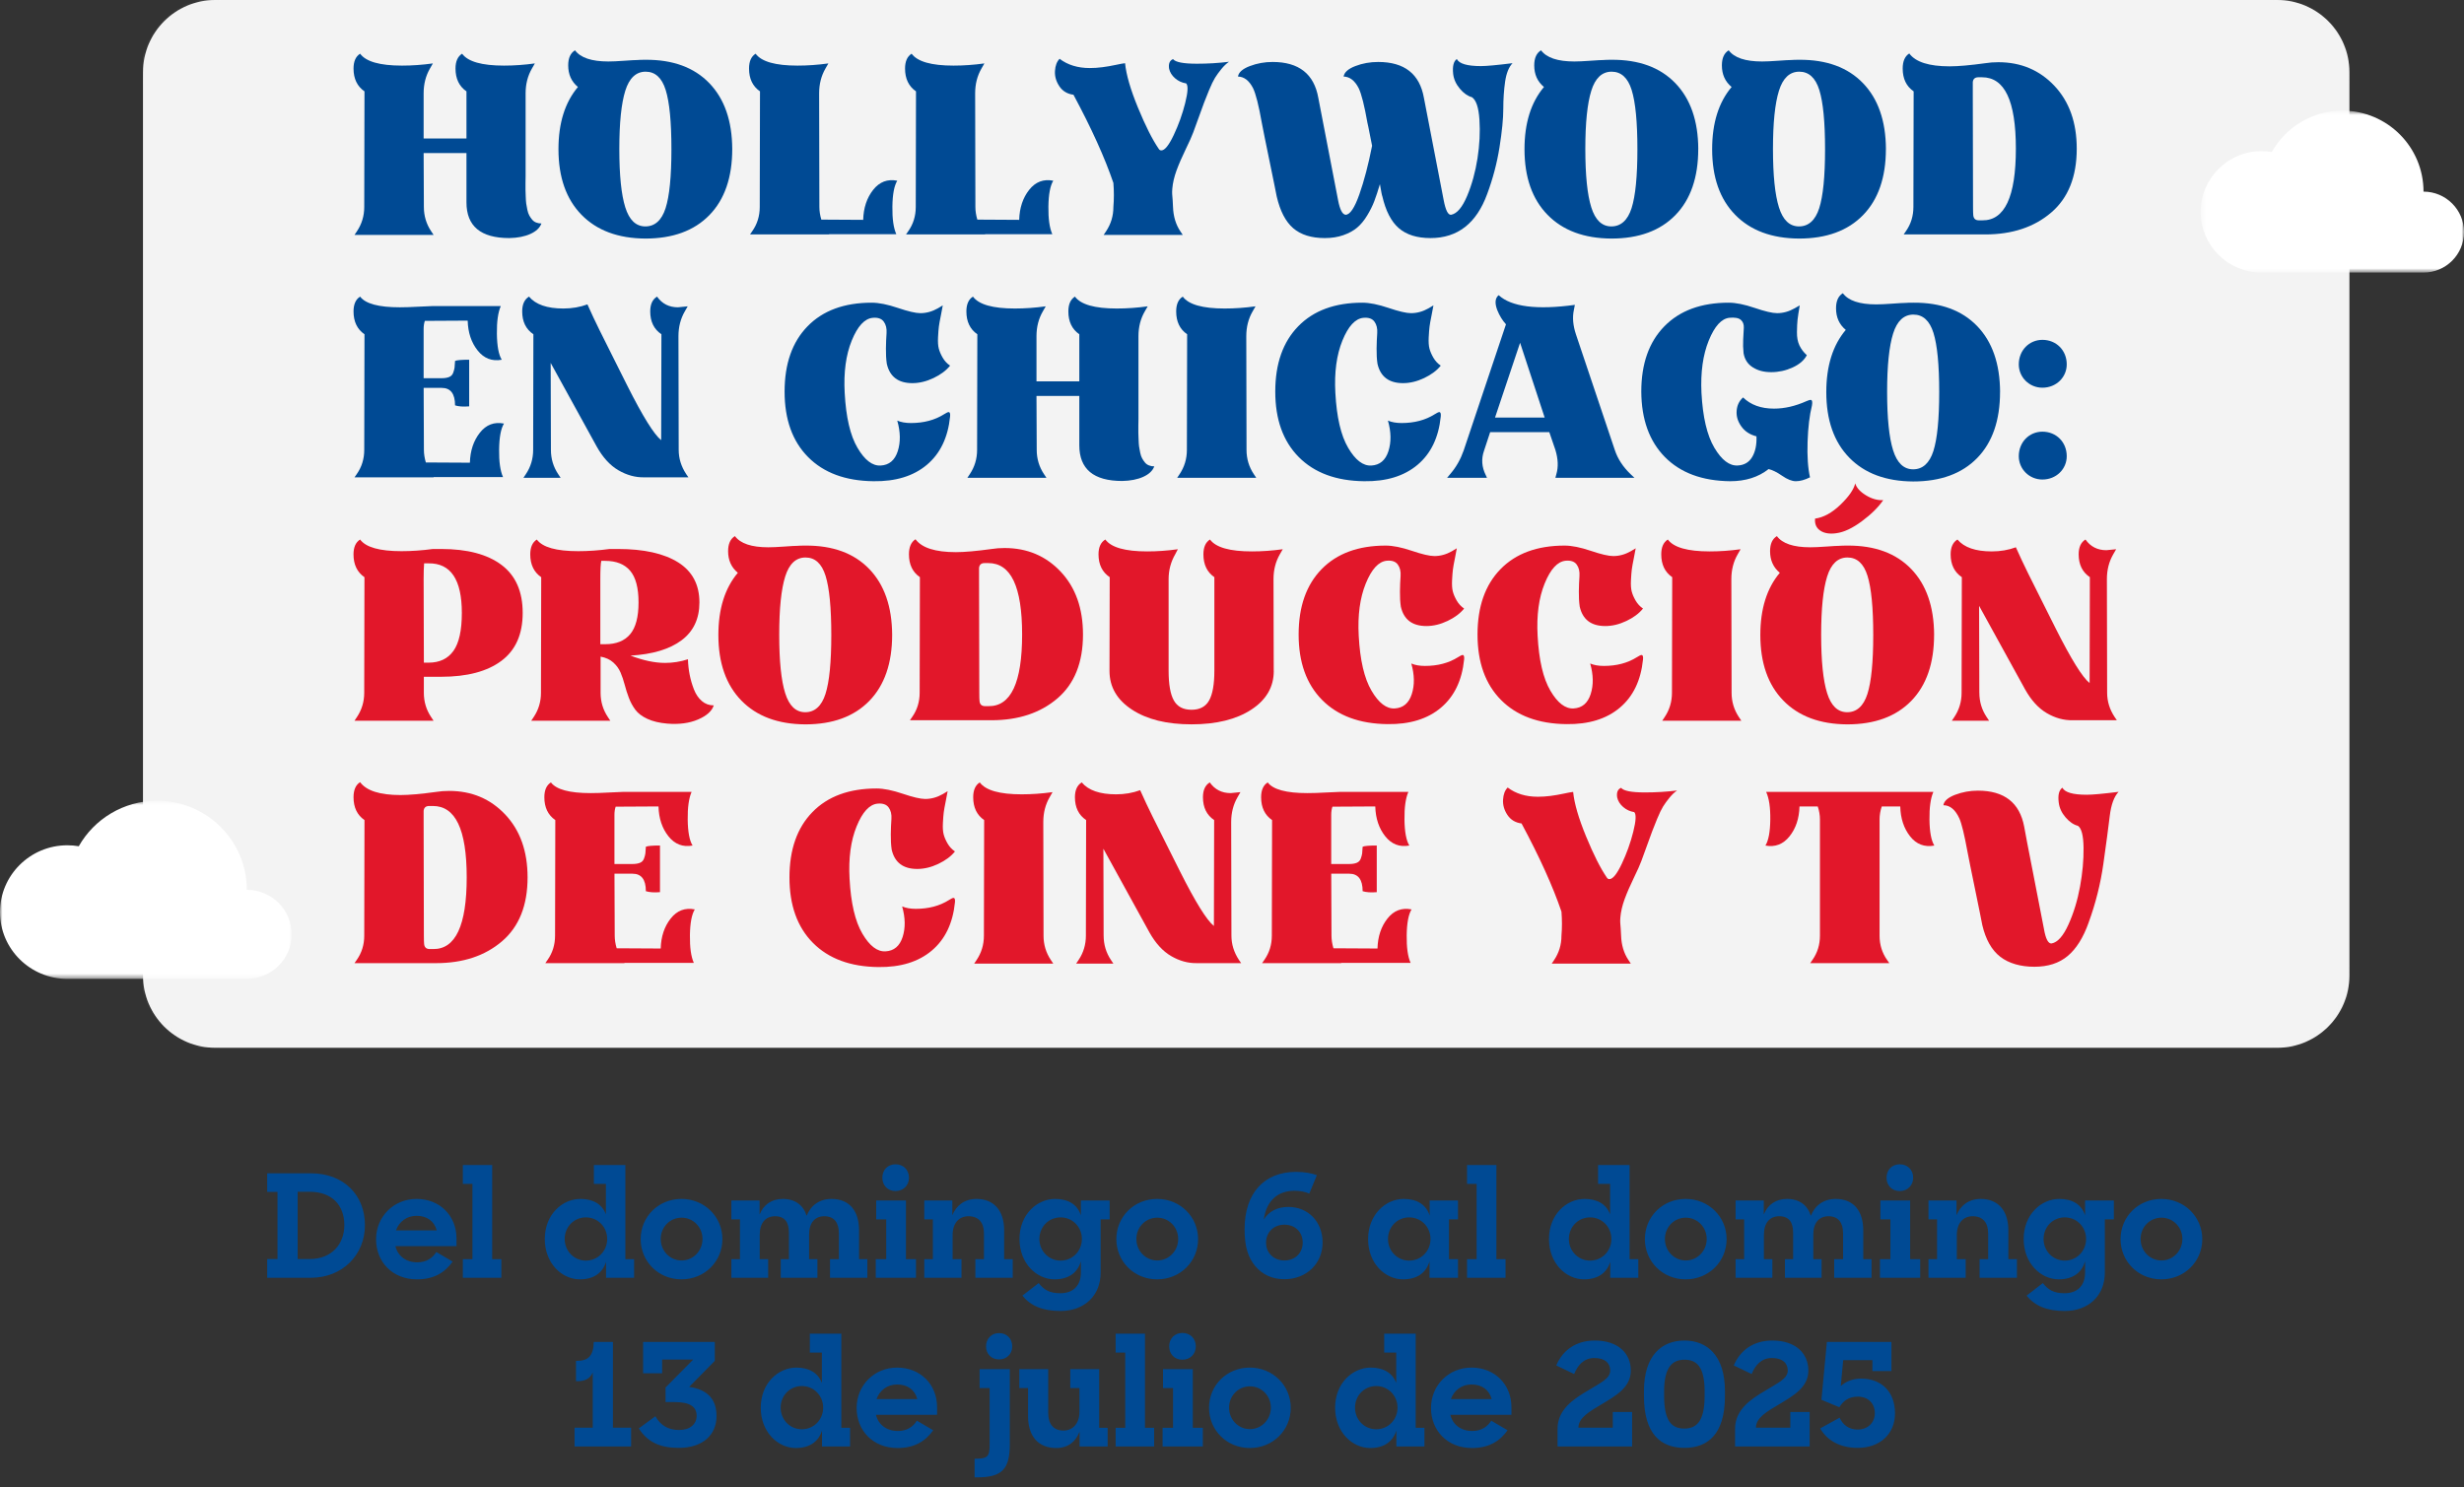
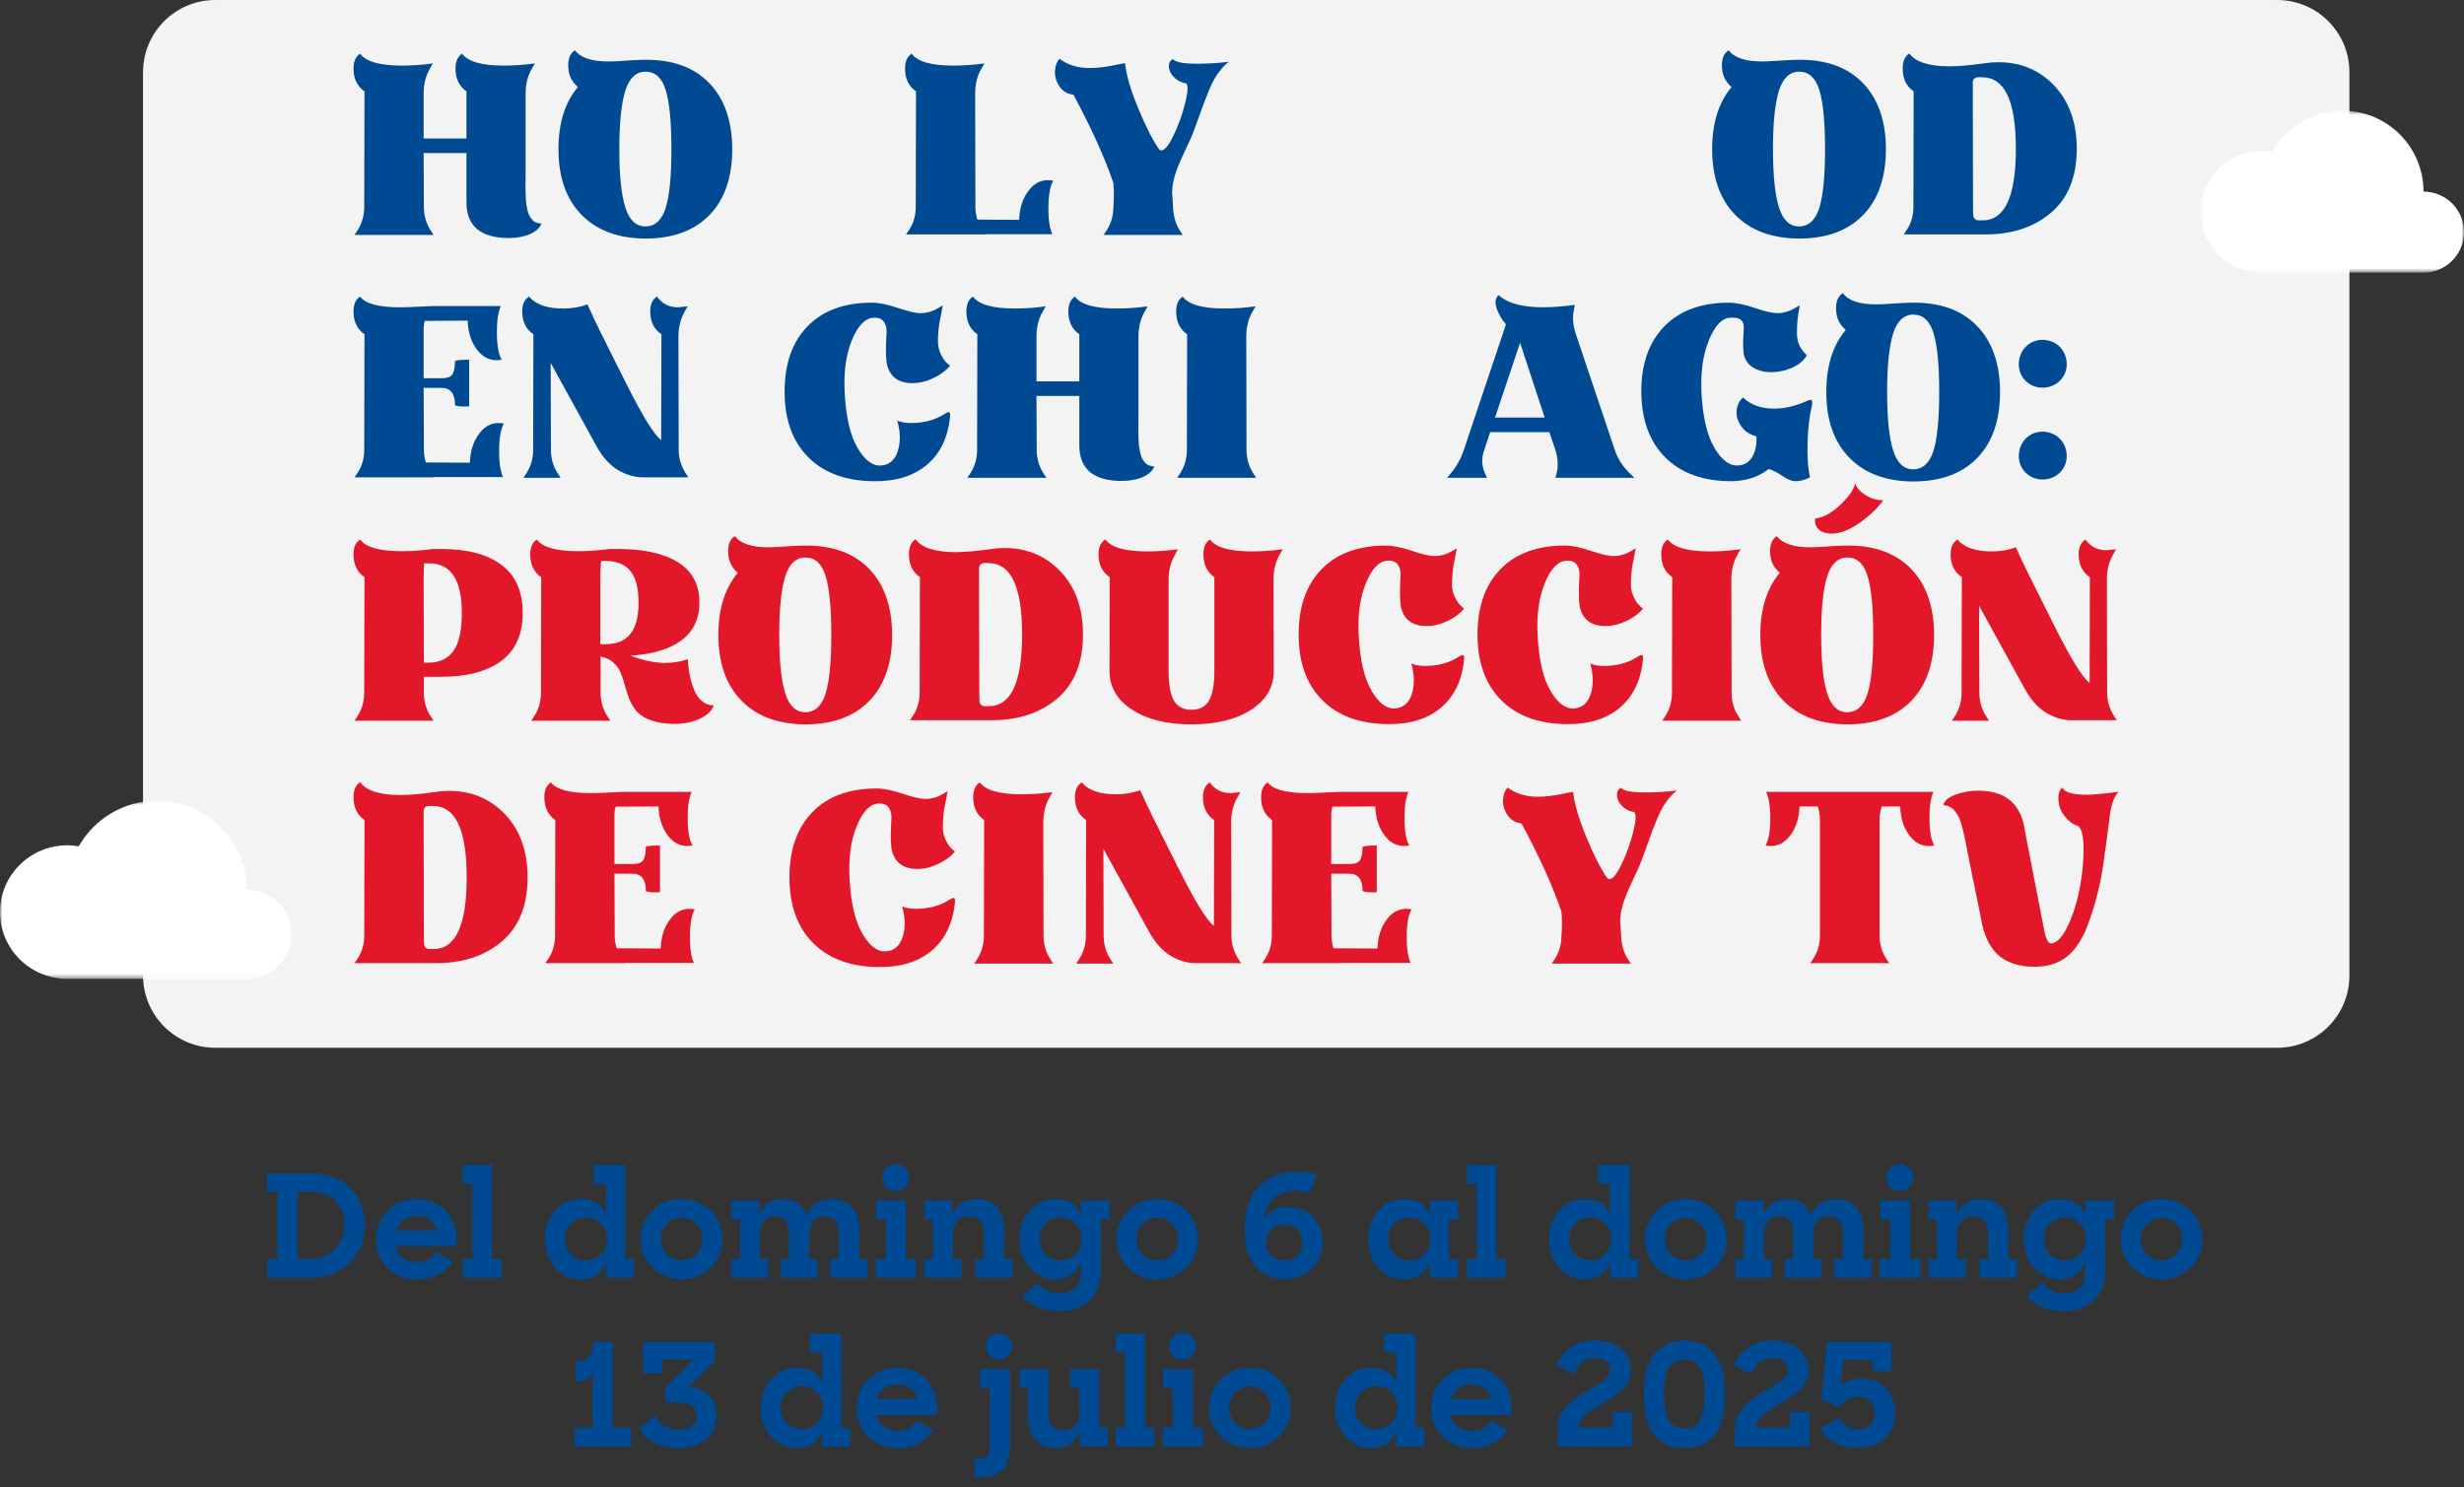
<svg xmlns="http://www.w3.org/2000/svg" width="482" height="291" viewBox="0 0 482 291" fill="none">
  <rect x="0" y="0" width="482" height="291" fill="#333333" stroke="none" />
  <g clip-path="url(#clip0_48_1864)">
    <path d="M445.446 0H42.12C34.313 0 27.985 6.317 27.985 14.11V190.89C27.985 198.683 34.313 205 42.12 205H445.446C453.252 205 459.581 198.683 459.581 190.89V14.11C459.581 6.317 453.252 0 445.446 0Z" fill="#F3F3F3" />
    <mask id="mask0_48_1864" style="mask-type:luminance" maskUnits="userSpaceOnUse" x="27" y="0" width="433" height="205">
      <path d="M445.446 0H42.12C34.313 0 27.985 6.317 27.985 14.11V190.89C27.985 198.683 34.313 205 42.12 205H445.446C453.252 205 459.581 198.683 459.581 190.89V14.11C459.581 6.317 453.252 0 445.446 0Z" fill="white" />
    </mask>
    <g mask="url(#mask0_48_1864)">
      <path d="M443.51 0H43.855C35.09 0 27.985 7.093 27.985 15.841V189.158C27.985 197.908 35.09 205 43.855 205H443.51C452.274 205 459.38 197.908 459.38 189.158V15.841C459.38 7.093 452.274 0 443.51 0Z" fill="#F3F3F3" />
      <mask id="mask1_48_1864" style="mask-type:luminance" maskUnits="userSpaceOnUse" x="27" y="0" width="433" height="205">
        <path d="M443.51 0H43.855C35.09 0 27.985 7.093 27.985 15.841V189.158C27.985 197.908 35.09 205 43.855 205H443.51C452.274 205 459.38 197.908 459.38 189.158V15.841C459.38 7.093 452.274 0 443.51 0Z" fill="white" />
      </mask>
      <g mask="url(#mask1_48_1864)">
-         <path d="M459.581 0H27.985V205H459.581V0Z" fill="#F3F3F3" />
-       </g>
+         </g>
    </g>
    <mask id="mask2_48_1864" style="mask-type:luminance" maskUnits="userSpaceOnUse" x="0" y="156" width="58" height="36">
      <path d="M57.053 156.667H0V191.519H57.053V156.667Z" fill="white" />
    </mask>
    <g mask="url(#mask2_48_1864)">
      <path d="M57.053 182.806C57.053 187.622 53.123 191.519 48.277 191.519H13.172C5.904 191.519 0 185.668 0 178.455C0 171.242 5.904 165.38 13.172 165.38C13.929 165.38 14.68 165.444 15.41 165.57C18.42 160.258 24.149 156.667 30.725 156.667C40.422 156.667 48.277 164.467 48.277 174.093C53.123 174.093 57.053 177.99 57.053 182.806Z" fill="white" />
    </g>
    <path d="M105.913 43.728C105.595 44.583 104.871 45.264 103.749 45.772C102.622 46.278 101.247 46.548 99.628 46.579C94.042 46.579 91.249 44.251 91.249 39.593V29.946H82.869L82.917 40.496C82.917 42.239 83.393 43.823 84.345 45.249L84.821 45.962H69.348L69.824 45.249C70.776 43.823 71.252 42.239 71.252 40.496L71.3 17.875C69.871 16.892 69.157 15.403 69.157 13.407C69.157 12.013 69.586 11.047 70.443 10.508C71.585 12.061 74.315 12.837 78.632 12.837C80.6 12.837 82.615 12.694 84.678 12.409L84.107 13.407C83.282 14.833 82.869 16.449 82.869 18.255V27.094H91.249V17.875C89.82 16.892 89.106 15.403 89.106 13.407C89.106 12.013 89.535 11.047 90.392 10.508C91.534 12.061 94.264 12.837 98.581 12.837C100.549 12.837 102.564 12.694 104.627 12.409L104.056 13.407C103.231 14.833 102.818 16.449 102.818 18.255V34.508C102.818 34.762 102.813 35.184 102.797 35.765C102.781 36.351 102.781 36.81 102.797 37.143C102.813 37.476 102.829 37.93 102.844 38.495C102.86 39.065 102.892 39.519 102.94 39.852C102.987 40.185 103.056 40.581 103.157 41.04C103.252 41.499 103.379 41.869 103.537 42.154C103.696 42.44 103.876 42.709 104.088 42.962C104.294 43.216 104.553 43.406 104.871 43.532C105.188 43.659 105.537 43.723 105.918 43.723L105.913 43.728Z" fill="#004A94" />
    <path d="M143.239 29.138C143.239 34.714 141.748 39.033 138.764 42.091C135.78 45.148 131.607 46.674 126.242 46.674C120.91 46.643 116.741 45.09 113.747 42.017C110.748 38.944 109.245 34.666 109.245 29.185C109.245 24.084 110.515 20.029 113.054 17.019C111.785 15.973 111.15 14.564 111.15 12.789C111.15 11.364 111.594 10.382 112.483 9.843C113.562 11.3 115.736 12.029 119.006 12.029C119.767 12.029 120.804 11.982 122.127 11.886C123.444 11.791 124.29 11.744 124.671 11.744C125.02 11.712 125.56 11.696 126.29 11.696C131.622 11.665 135.77 13.185 138.743 16.259C141.711 19.332 143.208 23.625 143.239 29.138ZM121.148 29.138C121.148 34.27 121.534 38.083 122.317 40.57C123.095 43.057 124.407 44.298 126.248 44.298C128.089 44.298 129.438 43.11 130.199 40.734C130.961 38.358 131.342 34.508 131.342 29.185C131.342 23.863 130.966 20.008 130.221 17.61C129.475 15.218 128.163 14.025 126.295 14.025C124.428 14.025 123.095 15.271 122.317 17.753C121.54 20.24 121.148 24.037 121.148 29.133V29.138Z" fill="#004A94" />
-     <path d="M175.329 45.819H162.188V45.867H146.715L147.143 45.249C148.127 43.855 148.619 42.27 148.619 40.496L148.667 17.875C147.239 16.892 146.524 15.403 146.524 13.407C146.524 12.013 146.953 11.047 147.81 10.508C148.953 12.061 151.682 12.837 155.999 12.837C157.967 12.837 159.982 12.694 162.045 12.409L161.474 13.407C160.649 14.833 160.236 16.449 160.236 18.255L160.284 40.496C160.284 41.288 160.411 42.112 160.665 42.968L168.854 43.015C168.917 40.67 169.568 38.711 170.806 37.143C172.044 35.575 173.615 34.983 175.519 35.358C174.916 36.34 174.599 38.03 174.567 40.417C174.535 42.809 174.789 44.61 175.329 45.814V45.819Z" fill="#004A94" />
    <path d="M205.847 45.819H192.707V45.867H177.233L177.662 45.249C178.646 43.855 179.138 42.27 179.138 40.496L179.185 17.875C177.757 16.892 177.043 15.403 177.043 13.407C177.043 12.013 177.471 11.047 178.328 10.508C179.471 12.061 182.201 12.837 186.517 12.837C188.485 12.837 190.501 12.694 192.564 12.409L191.993 13.407C191.167 14.833 190.755 16.449 190.755 18.255L190.802 40.496C190.802 41.288 190.929 42.112 191.183 42.968L199.372 43.015C199.436 40.67 200.087 38.711 201.324 37.143C202.562 35.575 204.133 34.983 206.038 35.358C205.435 36.34 205.117 38.03 205.086 40.417C205.054 42.809 205.308 44.61 205.847 45.814V45.819Z" fill="#004A94" />
    <path d="M229.462 40.496C229.526 42.334 230.002 43.918 230.891 45.249L231.367 45.962H215.893L216.369 45.249C217.322 43.823 217.798 42.239 217.798 40.496C217.925 38.975 217.925 37.407 217.798 35.791C216.116 30.849 213.513 25.098 209.99 18.54C208.783 18.381 207.863 17.827 207.228 16.877C206.593 15.926 206.308 14.928 206.371 13.883C206.435 12.837 206.736 12.045 207.276 11.506C208.863 12.71 210.831 13.312 213.18 13.312C213.973 13.312 214.798 13.259 215.655 13.149C216.512 13.038 217.375 12.884 218.247 12.7C219.12 12.509 219.729 12.399 220.083 12.367C220.305 14.616 221.146 17.515 222.606 21.064C224.067 24.613 225.415 27.29 226.653 29.096C226.78 29.317 226.955 29.428 227.177 29.428C227.844 29.428 228.653 28.425 229.605 26.413C230.557 24.401 231.303 22.321 231.843 20.166C232.383 18.012 232.446 16.729 232.033 16.317C231.208 16.19 230.489 15.857 229.87 15.319C229.251 14.78 228.859 14.162 228.701 13.465C228.542 12.483 228.796 11.85 229.462 11.564C229.939 12.166 231.494 12.467 234.128 12.467C236.287 12.467 238.381 12.341 240.413 12.087C239.905 12.436 239.402 12.911 238.916 13.513C238.424 14.115 238.011 14.685 237.678 15.224C237.345 15.762 236.953 16.57 236.509 17.648C236.064 18.725 235.736 19.543 235.535 20.092C235.329 20.647 234.969 21.629 234.462 23.039C233.954 24.449 233.605 25.41 233.414 25.917C233.16 26.614 232.668 27.717 231.938 29.217C231.208 30.722 230.61 32.1 230.15 33.352C229.69 34.603 229.415 35.797 229.32 36.937C229.288 37.381 229.277 37.729 229.298 37.983C229.314 38.236 229.346 38.643 229.394 39.192C229.441 39.746 229.462 40.185 229.462 40.502V40.496Z" fill="#004A94" />
-     <path d="M290.928 37.93C288.833 43.696 285.135 46.579 279.835 46.579C277.2 46.579 275.137 45.935 273.645 44.652C272.153 43.369 271.074 41.288 270.408 38.405C270.344 38.31 270.185 37.518 269.932 36.029C269.551 37.328 269.186 38.437 268.836 39.356C268.487 40.275 268.017 41.22 267.429 42.181C266.842 43.147 266.191 43.934 265.477 44.536C264.763 45.138 263.864 45.629 262.785 46.009C261.705 46.389 260.499 46.579 259.166 46.579C256.532 46.579 254.469 45.935 252.977 44.652C251.485 43.369 250.406 41.288 249.739 38.405C249.739 38.342 249.586 37.581 249.284 36.124C248.983 34.667 248.665 33.114 248.332 31.467C247.999 29.819 247.671 28.235 247.359 26.714C247.041 25.193 246.867 24.306 246.835 24.053C246.232 20.631 245.661 18.366 245.121 17.257C244.359 15.768 243.375 15.007 242.169 14.976C242.296 14.152 243.063 13.471 244.481 12.932C245.893 12.393 247.375 12.124 248.935 12.124C254.077 12.124 257.061 14.469 257.886 19.158C260.457 32.401 261.742 39.055 261.742 39.118C262.092 40.987 262.584 41.954 263.218 42.017C264.075 42.017 264.969 40.697 265.906 38.046C266.842 35.401 267.673 32.227 268.403 28.52C268.276 27.886 268.138 27.21 268.001 26.503C267.858 25.79 267.747 25.23 267.667 24.813C267.588 24.401 267.53 24.148 267.498 24.053C266.895 20.631 266.324 18.366 265.784 17.257C265.022 15.768 264.038 15.007 262.832 14.976C262.959 14.152 263.721 13.471 265.118 12.932C266.514 12.393 268.006 12.124 269.593 12.124C274.735 12.124 277.718 14.469 278.544 19.158C281.115 32.401 282.4 39.055 282.4 39.118C282.781 41.146 283.273 42.112 283.876 42.017C285.019 41.795 286.056 40.565 286.997 38.331C287.934 36.098 288.605 33.653 289.023 30.991C289.436 28.33 289.563 25.806 289.404 23.414C289.246 21.022 288.754 19.559 287.928 19.015C287.103 18.793 286.315 18.239 285.569 17.352C284.823 16.465 284.384 15.498 284.262 14.453C284.104 12.964 284.342 11.997 284.976 11.554C285.453 12.473 287.024 12.932 289.69 12.932C290.769 12.932 292.832 12.742 295.879 12.362C295.149 13.122 294.668 14.326 294.425 15.973C294.187 17.621 294.07 19.395 294.07 21.296C294.07 23.197 293.821 25.7 293.33 28.805C292.838 31.91 292.033 34.952 290.928 37.93Z" fill="#004A94" />
-     <path d="M332.206 29.138C332.206 34.714 330.714 39.033 327.731 42.091C324.747 45.148 320.573 46.674 315.209 46.674C309.877 46.643 305.708 45.09 302.714 42.017C299.715 38.944 298.218 34.666 298.218 29.185C298.218 24.084 299.487 20.029 302.026 17.019C300.757 15.973 300.122 14.564 300.122 12.789C300.122 11.364 300.566 10.382 301.455 9.843C302.534 11.3 304.708 12.029 307.978 12.029C308.739 12.029 309.782 11.982 311.099 11.886C312.416 11.791 313.263 11.744 313.643 11.744C313.993 11.712 314.532 11.696 315.262 11.696C320.595 11.665 324.742 13.185 327.715 16.259C330.683 19.332 332.18 23.625 332.212 29.138H332.206ZM310.115 29.138C310.115 34.27 310.501 38.083 311.284 40.57C312.062 43.057 313.368 44.298 315.209 44.298C317.05 44.298 318.399 43.11 319.161 40.734C319.923 38.358 320.304 34.508 320.304 29.185C320.304 23.863 319.928 20.008 319.182 17.61C318.436 15.218 317.124 14.025 315.257 14.025C313.389 14.025 312.056 15.271 311.284 17.753C310.506 20.24 310.115 24.037 310.115 29.133V29.138Z" fill="#004A94" />
    <path d="M368.914 29.138C368.914 34.714 367.422 39.033 364.439 42.091C361.455 45.148 357.281 46.674 351.917 46.674C346.585 46.643 342.416 45.09 339.422 42.017C336.422 38.944 334.925 34.666 334.925 29.185C334.925 24.084 336.195 20.029 338.734 17.019C337.465 15.973 336.83 14.564 336.83 12.789C336.83 11.364 337.274 10.382 338.163 9.843C339.242 11.3 341.416 12.029 344.685 12.029C345.447 12.029 346.489 11.982 347.807 11.886C349.124 11.791 349.97 11.744 350.351 11.744C350.7 11.712 351.24 11.696 351.97 11.696C357.302 11.665 361.45 13.185 364.423 16.259C367.39 19.332 368.888 23.625 368.919 29.138H368.914ZM346.823 29.138C346.823 34.27 347.209 38.083 347.992 40.57C348.769 43.057 350.076 44.298 351.917 44.298C353.758 44.298 355.107 43.11 355.869 40.734C356.63 38.358 357.011 34.508 357.011 29.185C357.011 23.863 356.636 20.008 355.89 17.61C355.144 15.218 353.832 14.025 351.965 14.025C350.097 14.025 348.764 15.271 347.992 17.753C347.214 20.24 346.823 24.037 346.823 29.133V29.138Z" fill="#004A94" />
    <path d="M388.339 45.867H372.39L372.818 45.249C373.802 43.855 374.294 42.27 374.294 40.496L374.342 17.875C372.913 16.892 372.199 15.403 372.199 13.407C372.199 11.982 372.628 10.999 373.485 10.461C374.723 12.14 377.357 12.979 381.388 12.979C383.07 12.979 385.403 12.774 388.387 12.362C389.149 12.235 389.99 12.172 390.91 12.172C395.322 12.172 398.983 13.719 401.887 16.803C404.791 19.892 406.246 23.989 406.246 29.09C406.246 34.572 404.58 38.738 401.247 41.589C397.914 44.441 393.613 45.867 388.345 45.867H388.339ZM386.006 42.112C386.07 42.777 386.435 43.11 387.101 43.11H387.768C392.148 43.173 394.338 38.5 394.338 29.09C394.338 19.68 392.132 15.118 387.72 15.118H387.006C386.34 15.118 385.975 15.435 385.911 16.069V18.255L385.959 40.496C385.959 41.288 385.975 41.827 386.006 42.112Z" fill="#004A94" />
    <path d="M98.39 93.344H84.821V93.391H69.348L69.776 92.773C70.76 91.379 71.252 89.795 71.252 88.021L71.3 65.399C69.871 64.417 69.157 62.928 69.157 60.932C69.157 59.538 69.586 58.571 70.443 58.033C71.49 59.427 74.077 60.124 78.203 60.124C79.187 60.124 80.425 60.087 81.917 60.002C83.409 59.923 84.329 59.881 84.678 59.881H84.631H97.962C97.422 61.117 97.168 62.933 97.2 65.325C97.232 67.717 97.549 69.407 98.152 70.384C96.248 70.732 94.677 70.13 93.439 68.578C92.201 67.025 91.55 65.077 91.487 62.733L83.107 62.78C82.948 63.255 82.869 63.778 82.869 64.348V73.996H86.392C86.995 73.996 87.487 73.917 87.868 73.758C88.249 73.6 88.508 73.325 88.656 72.924C88.799 72.528 88.884 72.195 88.921 71.926C88.953 71.656 88.984 71.224 89.016 70.616C89.365 70.458 90.286 70.379 91.778 70.379V79.503C90.635 79.598 89.715 79.535 89.016 79.313C89.016 77.032 88.143 75.891 86.398 75.891H82.874L82.922 88.01C82.922 88.802 83.049 89.626 83.303 90.482L91.92 90.529C91.984 88.184 92.635 86.225 93.873 84.657C95.11 83.089 96.681 82.497 98.586 82.872C97.983 83.855 97.665 85.544 97.634 87.931C97.602 90.323 97.856 92.124 98.395 93.328L98.39 93.344Z" fill="#004A94" />
    <path d="M107.769 88.021C107.769 89.763 108.246 91.347 109.198 92.773L109.674 93.486H102.389L102.866 92.773C103.818 91.347 104.294 89.763 104.294 88.021L104.341 65.399C102.881 64.417 102.151 62.928 102.151 60.932C102.151 59.538 102.596 58.571 103.484 58.033C104.786 59.585 107.024 60.361 110.198 60.361C111.88 60.361 113.451 60.092 114.911 59.554C115.673 61.264 116.472 62.97 117.313 64.665C118.154 66.36 119.111 68.288 120.196 70.437C121.275 72.591 122.116 74.27 122.719 75.474C125.735 81.462 127.94 85.011 129.337 86.12L129.385 65.399C127.925 64.417 127.195 62.928 127.195 60.932C127.195 59.538 127.639 58.571 128.528 58.033C129.512 59.427 130.876 60.124 132.622 60.124C132.749 60.124 133.384 60.06 134.527 59.934L133.955 60.932C133.13 62.358 132.717 63.973 132.717 65.779L132.765 88.021C132.765 89.7 133.257 91.284 134.241 92.773L134.669 93.391H126.004C124.29 93.423 122.613 92.963 120.979 92.013C119.344 91.062 117.921 89.51 116.72 87.356L107.722 71.007L107.769 88.021Z" fill="#004A94" />
    <path d="M185.851 81.51C185.438 85.597 183.925 88.744 181.307 90.946C178.688 93.148 175.202 94.215 170.859 94.151C165.4 94.088 161.136 92.514 158.073 89.42C155.01 86.331 153.481 82.064 153.481 76.615C153.481 71.165 154.978 66.904 157.978 63.831C160.977 60.758 165.156 59.221 170.52 59.221C171.917 59.221 173.62 59.564 175.636 60.245C177.651 60.926 179.117 61.27 180.042 61.27C181.217 61.27 182.359 60.953 183.47 60.319L184.423 59.749C184.391 60.002 184.269 60.636 184.063 61.65C183.857 62.664 183.719 63.408 183.661 63.884C183.597 64.359 183.544 65.056 183.497 65.975C183.449 66.894 183.497 67.633 183.64 68.187C183.783 68.742 184.036 69.338 184.401 69.972C184.766 70.606 185.248 71.129 185.851 71.54C185.089 72.491 184.01 73.299 182.613 73.964C181.217 74.629 179.836 74.962 178.471 74.962C175.71 74.962 174.043 73.695 173.472 71.16C173.345 70.273 173.287 69.286 173.303 68.192C173.319 67.099 173.356 66.096 173.425 65.177C173.488 64.258 173.303 63.509 172.874 62.923C172.446 62.336 171.721 62.088 170.711 62.183C169.124 62.342 167.759 63.82 166.616 66.629C165.474 69.439 165.013 72.85 165.236 76.874C165.489 81.626 166.32 85.206 167.738 87.614C169.15 90.022 170.663 91.179 172.282 91.084C173.932 90.989 175.043 90.054 175.615 88.28C176.186 86.505 176.154 84.509 175.519 82.291C176.249 82.608 177.138 82.767 178.186 82.767C180.693 82.767 182.851 82.196 184.661 81.056C185.105 80.771 185.407 80.628 185.565 80.628C185.819 80.628 185.914 80.929 185.851 81.531V81.51Z" fill="#004A94" />
    <path d="M225.796 91.252C225.479 92.108 224.754 92.789 223.633 93.296C222.506 93.803 221.13 94.072 219.512 94.104C213.925 94.104 211.132 91.775 211.132 87.118V77.47H202.753L202.8 88.021C202.8 89.763 203.276 91.348 204.229 92.773L204.705 93.486H189.231L189.707 92.773C190.66 91.348 191.136 89.763 191.136 88.021L191.183 65.399C189.755 64.417 189.041 62.928 189.041 60.932C189.041 59.538 189.469 58.571 190.326 58.033C191.469 59.585 194.199 60.361 198.515 60.361C200.483 60.361 202.499 60.219 204.562 59.934L203.991 60.932C203.165 62.358 202.753 63.973 202.753 65.779V74.619H211.132V65.399C209.704 64.417 208.99 62.928 208.99 60.932C208.99 59.538 209.418 58.571 210.275 58.033C211.418 59.585 214.147 60.361 218.464 60.361C220.432 60.361 222.448 60.219 224.511 59.934L223.939 60.932C223.114 62.358 222.702 63.973 222.702 65.779V82.033C222.702 82.286 222.691 82.709 222.68 83.29C222.664 83.876 222.664 84.335 222.68 84.668C222.696 85 222.712 85.454 222.728 86.019C222.744 86.59 222.776 87.044 222.823 87.377C222.871 87.709 222.94 88.105 223.04 88.565C223.135 89.024 223.262 89.394 223.421 89.679C223.58 89.964 223.76 90.233 223.971 90.487C224.177 90.74 224.437 90.93 224.759 91.057C225.077 91.184 225.426 91.247 225.807 91.247L225.796 91.252Z" fill="#004A94" />
    <path d="M243.841 88.021C243.841 89.763 244.317 91.347 245.269 92.773L245.745 93.486H230.272L230.748 92.773C231.7 91.347 232.176 89.763 232.176 88.021L232.224 65.399C230.795 64.417 230.081 62.928 230.081 60.932C230.081 59.538 230.51 58.571 231.367 58.033C232.509 59.585 235.239 60.361 239.556 60.361C241.524 60.361 243.539 60.219 245.602 59.934L245.031 60.932C244.206 62.358 243.793 63.973 243.793 65.779L243.841 88.021Z" fill="#004A94" />
-     <path d="M281.834 81.51C281.421 85.597 279.908 88.744 277.29 90.946C274.671 93.148 271.185 94.215 266.842 94.151C261.383 94.088 257.119 92.514 254.056 89.42C250.993 86.331 249.464 82.064 249.464 76.615C249.464 71.165 250.961 66.904 253.961 63.831C256.96 60.758 261.139 59.221 266.503 59.221C267.9 59.221 269.603 59.564 271.619 60.245C273.634 60.926 275.1 61.27 276.026 61.27C277.2 61.27 278.343 60.953 279.454 60.319L280.406 59.749C280.374 60.002 280.252 60.636 280.046 61.65C279.84 62.664 279.702 63.408 279.644 63.884C279.581 64.359 279.528 65.056 279.48 65.975C279.432 66.894 279.48 67.633 279.623 68.187C279.766 68.742 280.02 69.338 280.385 69.972C280.75 70.606 281.231 71.129 281.834 71.54C281.072 72.491 279.993 73.299 278.597 73.964C277.2 74.629 275.819 74.962 274.454 74.962C271.693 74.962 270.027 73.695 269.455 71.16C269.328 70.273 269.27 69.286 269.286 68.192C269.302 67.099 269.339 66.096 269.408 65.177C269.471 64.258 269.286 63.509 268.858 62.923C268.429 62.336 267.704 62.088 266.694 62.183C265.107 62.342 263.742 63.82 262.599 66.629C261.457 69.439 260.996 72.85 261.219 76.874C261.473 81.626 262.303 85.206 263.721 87.614C265.133 90.022 266.646 91.179 268.265 91.084C269.916 90.989 271.026 90.054 271.598 88.28C272.169 86.505 272.137 84.509 271.503 82.291C272.233 82.608 273.121 82.767 274.169 82.767C276.676 82.767 278.835 82.196 280.644 81.056C281.088 80.771 281.39 80.628 281.548 80.628C281.802 80.628 281.898 80.929 281.834 81.531V81.51Z" fill="#004A94" />
    <path d="M290.309 88.163C289.738 89.779 289.849 91.379 290.642 92.963L290.88 93.486H283.072L283.786 92.631C284.865 91.363 285.706 89.874 286.31 88.163L294.594 63.451C293.896 62.69 293.324 61.756 292.88 60.647C292.372 59.284 292.467 58.318 293.165 57.748C295.641 60.029 300.609 60.663 308.068 59.649L307.877 60.647C307.56 62.104 307.703 63.72 308.306 65.494L315.876 88.021C316.447 89.763 317.479 91.348 318.971 92.773L319.732 93.486H304.259L304.449 92.773C304.862 91.379 304.798 89.795 304.259 88.021L303.069 84.552H291.499L290.309 88.163ZM297.355 67.062L292.451 81.7H302.164L297.355 67.062Z" fill="#004A94" />
    <path d="M354.059 93.391C353.044 93.898 352.123 94.151 351.298 94.151C350.536 94.151 349.637 93.798 348.611 93.085C347.579 92.372 346.696 91.939 345.966 91.775C343.966 93.359 341.458 94.151 338.443 94.151C332.984 94.088 328.731 92.514 325.683 89.42C322.636 86.326 321.097 82.064 321.065 76.615C321.065 71.165 322.573 66.904 325.588 63.831C328.604 60.758 332.793 59.221 338.157 59.221C339.554 59.221 341.252 59.564 343.252 60.245C345.251 60.926 346.711 61.27 347.632 61.27C348.806 61.27 349.949 60.953 351.06 60.319L352.06 59.749C351.838 61.016 351.695 61.951 351.631 62.553C351.568 63.155 351.525 63.963 351.515 64.977C351.499 65.99 351.658 66.851 351.991 67.564C352.324 68.277 352.806 68.916 353.446 69.492C352.938 70.474 352.017 71.276 350.684 71.889C349.351 72.501 347.955 72.813 346.495 72.813C345.035 72.813 343.897 72.507 342.903 71.889C341.903 71.271 341.289 70.347 341.072 69.106C340.977 68.187 340.951 67.295 340.998 66.424C341.046 65.552 341.088 64.787 341.12 64.121C341.152 63.456 340.951 62.944 340.527 62.574C340.099 62.21 339.358 62.078 338.311 62.173C336.756 62.331 335.407 63.81 334.264 66.619C333.121 69.428 332.645 72.839 332.836 76.863C333.09 81.616 333.931 85.196 335.359 87.604C336.787 90.012 338.311 91.168 339.93 91.073C341.199 91.01 342.141 90.455 342.76 89.41C343.379 88.364 343.659 87.017 343.596 85.37C342.326 85.053 341.342 84.414 340.644 83.443C339.945 82.476 339.633 81.457 339.718 80.375C339.797 79.297 340.221 78.426 340.977 77.761C342.469 79.218 344.484 79.947 347.024 79.947C349.087 79.947 351.213 79.456 353.403 78.474C353.784 78.315 354.038 78.236 354.165 78.236C354.483 78.236 354.578 78.6 354.451 79.329C353.975 81.23 353.689 83.601 353.594 86.437C353.499 89.272 353.657 91.596 354.07 93.402L354.059 93.391Z" fill="#004A94" />
    <path d="M391.243 76.662C391.243 82.239 389.752 86.558 386.768 89.615C383.784 92.673 379.61 94.199 374.246 94.199C368.914 94.167 364.745 92.615 361.751 89.542C358.752 86.468 357.255 82.191 357.255 76.71C357.255 71.609 358.524 67.554 361.063 64.544C359.794 63.498 359.159 62.088 359.159 60.314C359.159 58.888 359.603 57.906 360.492 57.367C361.571 58.825 363.746 59.554 367.015 59.554C367.777 59.554 368.819 59.506 370.136 59.411C371.453 59.316 372.3 59.268 372.68 59.268C373.03 59.237 373.569 59.221 374.299 59.221C379.632 59.189 383.779 60.71 386.752 63.783C389.72 66.856 391.217 71.15 391.249 76.662H391.243ZM369.152 76.662C369.152 81.795 369.538 85.608 370.321 88.095C371.099 90.582 372.405 91.823 374.246 91.823C376.087 91.823 377.436 90.635 378.198 88.258C378.96 85.882 379.341 82.033 379.341 76.71C379.341 71.387 378.965 67.532 378.219 65.135C377.473 62.743 376.161 61.55 374.294 61.55C372.427 61.55 371.093 62.796 370.321 65.278C369.543 67.765 369.152 71.561 369.152 76.657V76.662Z" fill="#004A94" />
    <path d="M399.528 66.492C402.241 66.492 404.289 68.536 404.289 71.292C404.289 73.811 402.241 75.855 399.528 75.855C396.957 75.855 394.909 73.811 394.909 71.292C394.909 68.536 396.957 66.492 399.528 66.492ZM399.528 84.457C402.241 84.457 404.289 86.5 404.289 89.257C404.289 91.775 402.241 93.819 399.528 93.819C396.957 93.819 394.909 91.775 394.909 89.257C394.909 86.5 396.957 84.457 399.528 84.457Z" fill="#004A94" />
    <path d="M70.443 105.557C71.554 107.078 74.251 107.839 78.537 107.839C80.504 107.839 82.552 107.696 84.678 107.411H86.297C91.407 107.411 95.343 108.451 98.104 110.526C100.866 112.602 102.247 115.728 102.247 119.915C102.247 124.103 100.855 127.229 98.078 129.299C95.301 131.374 91.37 132.414 86.292 132.414H82.911V135.551C82.911 137.293 83.387 138.877 84.34 140.303L84.816 141.016H69.342L69.818 140.303C70.771 138.877 71.247 137.293 71.247 135.551L71.294 112.929C69.866 111.947 69.152 110.458 69.152 108.462C69.152 107.068 69.58 106.101 70.437 105.563L70.443 105.557ZM82.964 110.215C82.901 110.975 82.869 112.005 82.869 113.304L82.917 129.652H83.821C85.98 129.652 87.604 128.887 88.699 127.35C89.794 125.813 90.344 123.337 90.344 119.915C90.344 113.388 88.17 110.157 83.821 110.22H82.964V110.215Z" fill="#E2172A" />
    <path d="M105.008 105.557C106.119 107.078 108.817 107.839 113.102 107.839C115.07 107.839 117.117 107.696 119.244 107.411H120.862C125.941 107.411 129.866 108.282 132.649 110.025C135.426 111.767 136.817 114.381 136.817 117.866C136.817 121.066 135.648 123.538 133.315 125.28C130.982 127.023 127.655 128.021 123.338 128.274C125.846 129.225 128.099 129.7 130.099 129.7C131.622 129.7 133.114 129.462 134.574 128.987C134.606 130.033 134.717 131.041 134.907 132.002C135.098 132.969 135.373 133.93 135.743 134.875C136.108 135.825 136.627 136.586 137.288 137.156C137.949 137.726 138.732 138.011 139.621 138.011C139.272 139.12 138.246 140.039 136.553 140.768C134.855 141.497 132.844 141.766 130.527 141.576C129.004 141.449 127.708 141.137 126.65 140.652C125.586 140.161 124.793 139.559 124.269 138.846C123.745 138.133 123.322 137.357 123.01 136.517C122.693 135.677 122.423 134.833 122.201 133.977C121.979 133.122 121.709 132.324 121.391 131.58C121.074 130.835 120.598 130.18 119.963 129.61C119.328 129.04 118.503 128.66 117.487 128.47V135.551C117.487 137.293 117.963 138.877 118.916 140.303L119.392 141.016H103.918L104.394 140.303C105.347 138.877 105.823 137.293 105.823 135.551L105.87 112.929C104.442 111.947 103.728 110.458 103.728 108.462C103.728 107.068 104.156 106.101 105.013 105.563L105.008 105.557ZM117.625 109.74C117.498 110.215 117.434 111.403 117.434 113.304V126.041H118.387C120.545 126.041 122.169 125.391 123.264 124.092C124.359 122.793 124.909 120.718 124.909 117.866C124.909 115.015 124.359 112.95 123.264 111.662C122.169 110.373 120.54 109.734 118.387 109.734H117.625V109.74Z" fill="#E2172A" />
    <path d="M174.52 124.187C174.52 129.763 173.028 134.083 170.044 137.14C167.061 140.198 162.887 141.724 157.523 141.724C152.19 141.692 148.022 140.139 145.027 137.066C142.028 133.993 140.526 129.716 140.526 124.235C140.526 119.134 141.795 115.078 144.334 112.068C143.065 111.023 142.43 109.613 142.43 107.839C142.43 106.413 142.874 105.431 143.763 104.892C144.842 106.349 147.017 107.078 150.286 107.078C151.048 107.078 152.09 107.031 153.407 106.936C154.724 106.841 155.571 106.793 155.951 106.793C156.301 106.761 156.84 106.746 157.57 106.746C162.903 106.714 167.05 108.235 170.023 111.308C172.991 114.381 174.488 118.674 174.52 124.187ZM152.428 124.187C152.428 129.32 152.814 133.132 153.597 135.619C154.375 138.106 155.682 139.347 157.523 139.347C159.364 139.347 160.713 138.159 161.474 135.783C162.236 133.407 162.617 129.557 162.617 124.235C162.617 118.912 162.241 115.057 161.495 112.66C160.75 110.268 159.438 109.074 157.57 109.074C155.703 109.074 154.37 110.32 153.597 112.802C152.82 115.289 152.428 119.086 152.428 124.182V124.187Z" fill="#E2172A" />
    <path d="M193.945 140.916H177.995L178.424 140.298C179.408 138.904 179.9 137.32 179.9 135.545L179.947 112.924C178.519 111.942 177.805 110.452 177.805 108.456C177.805 107.031 178.233 106.048 179.09 105.51C180.328 107.189 182.963 108.029 186.994 108.029C188.676 108.029 191.009 107.823 193.992 107.411C194.754 107.284 195.595 107.221 196.516 107.221C200.928 107.221 204.588 108.768 207.493 111.852C210.397 114.941 211.852 119.039 211.852 124.14C211.852 129.621 210.185 133.787 206.852 136.639C203.52 139.49 199.219 140.916 193.95 140.916H193.945ZM191.612 137.161C191.675 137.827 192.04 138.159 192.707 138.159H193.373C197.754 138.223 199.944 133.549 199.944 124.14C199.944 114.73 197.738 110.167 193.326 110.167H192.612C191.945 110.167 191.58 110.484 191.517 111.118V113.304L191.564 135.545C191.564 136.338 191.58 136.876 191.612 137.161Z" fill="#E2172A" />
    <path d="M249.173 131.268C249.173 134.405 247.703 136.934 244.767 138.846C241.831 140.763 237.932 141.718 233.081 141.718C228.23 141.718 224.373 140.763 221.443 138.846C218.507 136.929 217.036 134.4 217.036 131.268C217.036 129.209 217.041 126.162 217.057 122.117C217.073 118.077 217.078 115.015 217.078 112.924C215.618 111.942 214.888 110.452 214.888 108.456C214.888 107.062 215.333 106.096 216.221 105.557C217.364 107.11 220.094 107.886 224.41 107.886C226.346 107.886 228.346 107.744 230.409 107.458L229.886 108.456C229.029 109.946 228.6 111.561 228.6 113.304V131.221C228.6 133.882 228.939 135.825 229.621 137.04C230.303 138.26 231.451 138.867 233.075 138.867C234.7 138.867 235.842 138.26 236.525 137.04C237.207 135.82 237.551 133.882 237.551 131.221V112.924C236.123 111.942 235.408 110.452 235.408 108.456C235.408 107.062 235.837 106.096 236.694 105.557C237.837 107.11 240.566 107.886 244.883 107.886C246.851 107.886 248.866 107.744 250.929 107.458L250.358 108.456C249.533 109.882 249.12 111.498 249.12 113.304C249.12 115.363 249.126 118.357 249.141 122.286C249.157 126.215 249.163 129.209 249.163 131.268H249.173Z" fill="#E2172A" />
    <path d="M286.405 129.035C285.992 133.122 284.479 136.269 281.86 138.471C279.242 140.673 275.756 141.739 271.413 141.676C265.953 141.613 261.689 140.039 258.626 136.945C255.564 133.856 254.035 129.589 254.035 124.14C254.035 118.69 255.532 114.429 258.531 111.355C261.531 108.282 265.71 106.746 271.074 106.746C272.471 106.746 274.174 107.089 276.19 107.77C278.205 108.451 279.67 108.794 280.596 108.794C281.771 108.794 282.913 108.478 284.024 107.844L284.976 107.274C284.945 107.527 284.823 108.161 284.617 109.175C284.41 110.188 284.273 110.933 284.215 111.408C284.151 111.883 284.098 112.58 284.051 113.499C284.003 114.418 284.051 115.157 284.193 115.712C284.336 116.266 284.59 116.863 284.955 117.497C285.32 118.13 285.802 118.653 286.405 119.065C285.643 120.015 284.564 120.823 283.167 121.489C281.771 122.154 280.39 122.487 279.025 122.487C276.264 122.487 274.597 121.219 274.026 118.685C273.899 117.798 273.841 116.81 273.857 115.717C273.872 114.624 273.909 113.621 273.978 112.702C274.042 111.783 273.857 111.033 273.428 110.447C273 109.861 272.275 109.613 271.264 109.708C269.677 109.866 268.313 111.345 267.17 114.154C266.027 116.963 265.567 120.375 265.789 124.398C266.043 129.151 266.874 132.731 268.291 135.139C269.704 137.547 271.217 138.703 272.836 138.608C274.486 138.513 275.597 137.578 276.168 135.804C276.74 134.03 276.708 132.034 276.073 129.816C276.803 130.133 277.692 130.291 278.739 130.291C281.247 130.291 283.405 129.721 285.214 128.58C285.659 128.295 285.96 128.153 286.119 128.153C286.373 128.153 286.468 128.454 286.405 129.056V129.035Z" fill="#E2172A" />
    <path d="M321.399 129.035C320.986 133.122 319.473 136.269 316.854 138.471C314.236 140.673 310.75 141.739 306.406 141.676C300.947 141.613 296.683 140.039 293.62 136.945C290.557 133.856 289.029 129.589 289.029 124.14C289.029 118.69 290.526 114.429 293.525 111.355C296.525 108.282 300.704 106.746 306.068 106.746C307.464 106.746 309.168 107.089 311.183 107.77C313.199 108.451 314.664 108.794 315.59 108.794C316.764 108.794 317.907 108.478 319.018 107.844L319.97 107.274C319.938 107.527 319.817 108.161 319.61 109.175C319.404 110.188 319.267 110.933 319.208 111.408C319.145 111.883 319.092 112.58 319.044 113.499C318.997 114.418 319.044 115.157 319.187 115.712C319.33 116.266 319.584 116.863 319.949 117.497C320.314 118.13 320.795 118.653 321.399 119.065C320.637 120.015 319.558 120.823 318.161 121.489C316.764 122.154 315.384 122.487 314.019 122.487C311.257 122.487 309.591 121.219 309.02 118.685C308.893 117.798 308.835 116.81 308.85 115.717C308.866 114.624 308.903 113.621 308.972 112.702C309.036 111.783 308.85 111.033 308.422 110.447C307.994 109.861 307.269 109.613 306.258 109.708C304.671 109.866 303.306 111.345 302.164 114.154C301.021 116.963 300.561 120.375 300.783 124.398C301.037 129.151 301.868 132.731 303.285 135.139C304.698 137.547 306.211 138.703 307.83 138.608C309.48 138.513 310.591 137.578 311.162 135.804C311.734 134.03 311.702 132.034 311.067 129.816C311.797 130.133 312.686 130.291 313.733 130.291C316.241 130.291 318.399 129.721 320.208 128.58C320.653 128.295 320.954 128.153 321.113 128.153C321.367 128.153 321.462 128.454 321.399 129.056V129.035Z" fill="#E2172A" />
    <path d="M338.729 135.545C338.729 137.288 339.205 138.872 340.157 140.298L340.633 141.011H325.16L325.636 140.298C326.588 138.872 327.064 137.288 327.064 135.545L327.112 112.924C325.683 111.942 324.969 110.452 324.969 108.456C324.969 107.062 325.398 106.096 326.255 105.557C327.397 107.11 330.127 107.886 334.444 107.886C336.412 107.886 338.427 107.744 340.49 107.458L339.919 108.456C339.094 109.882 338.681 111.498 338.681 113.304L338.729 135.545Z" fill="#E2172A" />
    <path d="M378.341 124.187C378.341 129.763 376.849 134.083 373.865 137.14C370.882 140.198 366.708 141.724 361.344 141.724C356.011 141.692 351.843 140.139 348.849 137.066C345.849 133.993 344.352 129.716 344.352 124.235C344.352 119.134 345.622 115.078 348.161 112.068C346.891 111.023 346.256 109.613 346.256 107.839C346.256 106.413 346.701 105.431 347.59 104.892C348.669 106.349 350.843 107.078 354.112 107.078C354.874 107.078 355.916 107.031 357.233 106.936C358.551 106.841 359.397 106.793 359.778 106.793C360.127 106.761 360.667 106.746 361.397 106.746C366.729 106.714 370.876 108.235 373.85 111.308C376.817 114.381 378.314 118.674 378.346 124.187H378.341ZM359.249 104.322C357.916 104.512 356.858 104.343 356.08 103.82C355.302 103.297 354.959 102.511 355.059 101.465C356.71 101.243 358.36 100.34 360.011 98.756C361.661 97.172 362.629 95.778 362.915 94.574C363.169 95.429 363.867 96.206 365.01 96.903C366.152 97.6 367.279 97.916 368.39 97.853C367.438 99.247 366.041 100.625 364.2 101.988C362.359 103.35 360.709 104.126 359.249 104.316V104.322ZM356.249 124.187C356.249 129.32 356.636 133.132 357.419 135.619C358.196 138.106 359.503 139.347 361.344 139.347C363.185 139.347 364.534 138.159 365.295 135.783C366.057 133.407 366.438 129.557 366.438 124.235C366.438 118.912 366.063 115.057 365.317 112.66C364.571 110.268 363.259 109.074 361.391 109.074C359.524 109.074 358.191 110.32 357.419 112.802C356.641 115.289 356.249 119.086 356.249 124.182V124.187Z" fill="#E2172A" />
    <path d="M387.196 135.545C387.196 137.288 387.673 138.872 388.625 140.298L389.101 141.011H381.816L382.293 140.298C383.245 138.872 383.721 137.288 383.721 135.545L383.768 112.924C382.308 111.942 381.578 110.452 381.578 108.456C381.578 107.062 382.023 106.096 382.911 105.557C384.213 107.11 386.451 107.886 389.625 107.886C391.307 107.886 392.878 107.617 394.338 107.078C395.1 108.789 395.904 110.495 396.74 112.19C397.581 113.885 398.544 115.812 399.623 117.961C400.702 120.116 401.543 121.795 402.146 122.999C405.162 128.987 407.367 132.536 408.764 133.644L408.812 112.924C407.352 111.942 406.622 110.452 406.622 108.456C406.622 107.062 407.066 106.096 407.955 105.557C408.939 106.951 410.303 107.648 412.049 107.648C412.176 107.648 412.811 107.585 413.954 107.458L413.382 108.456C412.557 109.882 412.144 111.498 412.144 113.304L412.192 135.545C412.192 137.225 412.684 138.809 413.668 140.298L414.096 140.916H405.431C403.717 140.947 402.04 140.488 400.406 139.537C398.771 138.587 397.348 137.035 396.142 134.88L387.144 118.532L387.191 135.545H387.196Z" fill="#E2172A" />
    <path d="M85.297 188.44H69.348L69.776 187.822C70.76 186.428 71.252 184.844 71.252 183.07L71.3 160.448C69.871 159.466 69.157 157.977 69.157 155.981C69.157 154.555 69.586 153.573 70.443 153.034C71.681 154.714 74.315 155.553 78.346 155.553C80.028 155.553 82.361 155.347 85.345 154.935C86.107 154.809 86.948 154.745 87.868 154.745C92.28 154.745 95.936 156.293 98.845 159.376C101.749 162.465 103.204 166.563 103.204 171.664C103.204 177.145 101.538 181.312 98.205 184.163C94.872 187.015 90.572 188.44 85.302 188.44H85.297ZM82.964 184.686C83.028 185.351 83.393 185.684 84.059 185.684H84.726C89.106 185.747 91.296 181.074 91.296 171.664C91.296 162.254 89.09 157.692 84.678 157.692H83.964C83.298 157.692 82.933 158.009 82.869 158.642V160.829L82.917 183.07C82.917 183.862 82.933 184.401 82.964 184.686Z" fill="#E2172A" />
    <path d="M135.717 188.393H122.148V188.44H106.674L107.103 187.823C108.087 186.428 108.579 184.844 108.579 183.07L108.626 160.448C107.198 159.466 106.484 157.977 106.484 155.981C106.484 154.587 106.912 153.621 107.769 153.082C108.817 154.476 111.404 155.173 115.53 155.173C116.514 155.173 117.752 155.136 119.244 155.052C120.735 154.972 121.656 154.93 122.005 154.93H121.957H135.288C134.749 156.166 134.495 157.982 134.527 160.374C134.558 162.766 134.876 164.456 135.479 165.433C133.574 165.782 132.003 165.18 130.765 163.627C129.527 162.075 128.877 160.126 128.813 157.782L120.434 157.829C120.275 158.304 120.196 158.827 120.196 159.398V169.045H123.719C124.322 169.045 124.814 168.966 125.195 168.807C125.576 168.649 125.835 168.374 125.983 167.973C126.126 167.577 126.211 167.244 126.248 166.975C126.279 166.706 126.311 166.273 126.343 165.665C126.692 165.507 127.612 165.428 129.104 165.428V174.553C127.962 174.648 127.041 174.584 126.343 174.363C126.343 172.081 125.47 170.941 123.724 170.941H120.201L120.249 183.06C120.249 183.852 120.376 184.675 120.63 185.531L129.247 185.578C129.311 183.234 129.961 181.28 131.199 179.712C132.437 178.143 134.008 177.552 135.913 177.927C135.31 178.909 134.992 180.599 134.96 182.991C134.929 185.383 135.183 187.184 135.722 188.382L135.717 188.393Z" fill="#E2172A" />
    <path d="M186.803 176.559C186.39 180.646 184.877 183.793 182.259 185.995C179.64 188.197 176.154 189.264 171.811 189.206C166.352 189.143 162.088 187.564 159.025 184.475C155.962 181.386 154.433 177.114 154.433 171.664C154.433 166.215 155.93 161.953 158.93 158.88C161.929 155.807 166.108 154.27 171.472 154.27C172.869 154.27 174.572 154.613 176.588 155.295C178.603 155.976 180.069 156.319 180.995 156.319C182.169 156.319 183.312 156.002 184.423 155.368L185.375 154.798C185.343 155.052 185.221 155.685 185.015 156.699C184.809 157.713 184.671 158.458 184.613 158.933C184.55 159.408 184.497 160.105 184.449 161.024C184.401 161.943 184.449 162.682 184.592 163.236C184.735 163.791 184.989 164.388 185.354 165.021C185.719 165.655 186.2 166.178 186.803 166.59C186.041 167.54 184.962 168.348 183.566 169.013C182.169 169.679 180.788 170.011 179.423 170.011C176.662 170.011 174.996 168.744 174.424 166.209C174.297 165.322 174.239 164.335 174.255 163.242C174.271 162.149 174.308 161.145 174.377 160.227C174.44 159.308 174.255 158.558 173.827 157.972C173.398 157.386 172.673 157.137 171.663 157.233C170.076 157.391 168.711 158.869 167.568 161.679C166.426 164.488 165.965 167.899 166.188 171.923C166.442 176.675 167.272 180.256 168.69 182.663C170.102 185.071 171.615 186.228 173.234 186.133C174.885 186.038 175.995 185.103 176.567 183.329C177.138 181.555 177.106 179.559 176.472 177.341C177.202 177.658 178.09 177.816 179.138 177.816C181.645 177.816 183.804 177.246 185.613 176.105C186.057 175.82 186.359 175.677 186.517 175.677C186.771 175.677 186.867 175.978 186.803 176.58V176.559Z" fill="#E2172A" />
    <path d="M204.134 183.07C204.134 184.813 204.61 186.397 205.562 187.823L206.038 188.535H190.564L191.041 187.823C191.993 186.397 192.469 184.813 192.469 183.07L192.517 160.448C191.088 159.466 190.374 157.977 190.374 155.981C190.374 154.587 190.803 153.621 191.66 153.082C192.802 154.635 195.532 155.411 199.849 155.411C201.816 155.411 203.832 155.268 205.895 154.983L205.324 155.981C204.499 157.407 204.086 159.023 204.086 160.829L204.134 183.07Z" fill="#E2172A" />
    <path d="M215.893 183.07C215.893 184.813 216.369 186.397 217.322 187.823L217.798 188.535H210.513L210.989 187.823C211.942 186.397 212.418 184.813 212.418 183.07L212.465 160.448C211.005 159.466 210.275 157.977 210.275 155.981C210.275 154.587 210.72 153.621 211.608 153.082C212.91 154.635 215.147 155.411 218.321 155.411C220.004 155.411 221.575 155.141 223.035 154.603C223.797 156.314 224.601 158.019 225.437 159.714C226.278 161.409 227.24 163.337 228.32 165.486C229.399 167.64 230.24 169.32 230.843 170.524C233.858 176.512 236.064 180.06 237.461 181.169L237.508 160.448C236.048 159.466 235.318 157.977 235.318 155.981C235.318 154.587 235.763 153.621 236.651 153.082C237.635 154.476 239 155.173 240.746 155.173C240.873 155.173 241.508 155.11 242.65 154.983L242.079 155.981C241.254 157.407 240.841 159.023 240.841 160.829L240.889 183.07C240.889 184.749 241.381 186.333 242.365 187.823L242.793 188.44H234.128C232.414 188.472 230.737 188.013 229.103 187.062C227.468 186.112 226.045 184.559 224.839 182.405L215.84 166.056L215.888 183.07H215.893Z" fill="#E2172A" />
    <path d="M275.93 188.393H262.361V188.44H246.888L247.316 187.823C248.3 186.428 248.792 184.844 248.792 183.07L248.84 160.448C247.411 159.466 246.697 157.977 246.697 155.981C246.697 154.587 247.126 153.621 247.983 153.082C249.03 154.476 251.617 155.173 255.743 155.173C256.727 155.173 257.965 155.136 259.457 155.052C260.949 154.972 261.869 154.93 262.218 154.93H262.171H275.502C274.962 156.166 274.708 157.982 274.74 160.374C274.772 162.766 275.089 164.456 275.692 165.433C273.788 165.782 272.217 165.18 270.979 163.627C269.741 162.075 269.09 160.126 269.027 157.782L260.647 157.829C260.488 158.304 260.409 158.827 260.409 159.398V169.045H263.932C264.535 169.045 265.027 168.966 265.408 168.807C265.789 168.649 266.054 168.374 266.196 167.973C266.339 167.577 266.424 167.244 266.461 166.975C266.493 166.706 266.524 166.273 266.556 165.665C266.905 165.507 267.826 165.428 269.318 165.428V174.553C268.175 174.648 267.255 174.584 266.556 174.363C266.556 172.081 265.683 170.941 263.938 170.941H260.414L260.462 183.06C260.462 183.852 260.589 184.675 260.843 185.531L269.46 185.578C269.524 183.234 270.175 181.28 271.413 179.712C272.65 178.143 274.222 177.552 276.126 177.927C275.523 178.909 275.205 180.599 275.174 182.991C275.142 185.383 275.396 187.184 275.936 188.382L275.93 188.393Z" fill="#E2172A" />
    <path d="M317.114 183.07C317.177 184.908 317.653 186.492 318.542 187.822L319.018 188.535H303.544L304.021 187.822C304.973 186.397 305.449 184.813 305.449 183.07C305.576 181.549 305.576 179.981 305.449 178.365C303.767 173.423 301.164 167.672 297.641 161.114C296.435 160.955 295.514 160.401 294.879 159.45C294.245 158.5 293.959 157.502 294.022 156.456C294.086 155.411 294.387 154.619 294.927 154.08C296.514 155.284 298.482 155.886 300.831 155.886C301.624 155.886 302.449 155.833 303.306 155.722C304.163 155.611 305.026 155.458 305.899 155.273C306.771 155.083 307.38 154.972 307.734 154.941C307.956 157.19 308.798 160.089 310.258 163.638C311.718 167.186 313.067 169.863 314.304 171.669C314.431 171.891 314.606 172.002 314.828 172.002C315.495 172.002 316.304 170.999 317.256 168.987C318.209 166.975 318.954 164.894 319.494 162.74C320.034 160.586 320.097 159.302 319.684 158.891C318.859 158.764 318.14 158.431 317.521 157.893C316.902 157.354 316.51 156.736 316.352 156.039C316.193 155.057 316.447 154.423 317.114 154.138C317.59 154.74 319.145 155.041 321.779 155.041C323.938 155.041 326.033 154.914 328.064 154.661C327.556 155.009 327.054 155.485 326.567 156.087C326.075 156.689 325.662 157.259 325.329 157.797C324.996 158.336 324.604 159.144 324.16 160.221C323.716 161.298 323.388 162.117 323.187 162.666C322.98 163.221 322.621 164.203 322.113 165.613C321.605 167.023 321.256 167.984 321.065 168.491C320.811 169.188 320.319 170.291 319.589 171.791C318.859 173.296 318.261 174.674 317.801 175.925C317.341 177.177 317.066 178.37 316.971 179.511C316.939 179.955 316.928 180.303 316.95 180.556C316.965 180.81 316.997 181.217 317.045 181.771C317.092 182.325 317.114 182.764 317.114 183.075V183.07Z" fill="#E2172A" />
    <path d="M367.676 183.07C367.676 184.844 368.168 186.428 369.152 187.823L369.581 188.44H354.107L354.536 187.823C355.519 186.428 356.011 184.844 356.011 183.07V160.306C356.011 159.482 355.869 158.642 355.583 157.787H352.012C351.949 160.132 351.298 162.08 350.06 163.632C348.822 165.185 347.251 165.787 345.347 165.438C345.95 164.456 346.267 162.772 346.299 160.38C346.331 157.988 346.061 156.176 345.49 154.935H378.198C377.658 156.171 377.405 157.988 377.436 160.38C377.468 162.772 377.785 164.462 378.389 165.438C376.452 165.787 374.871 165.185 373.649 163.632C372.427 162.08 371.781 160.132 371.723 157.787H368.105C367.819 158.642 367.676 159.482 367.676 160.306V183.07Z" fill="#E2172A" />
    <path d="M408.574 180.504C407.526 183.45 406.162 185.631 404.479 187.036C402.797 188.446 400.623 189.148 397.957 189.148C395.29 189.148 392.973 188.498 391.291 187.199C389.609 185.9 388.434 183.825 387.768 180.974C387.768 180.91 387.615 180.15 387.318 178.692C387.017 177.235 386.699 175.683 386.366 174.035C386.033 172.388 385.705 170.803 385.393 169.283C385.075 167.762 384.901 166.875 384.869 166.621C384.266 163.326 383.742 161.172 383.298 160.158C382.504 158.415 381.457 157.544 380.156 157.544C380.282 156.72 381.05 156.039 382.462 155.5C383.874 154.962 385.356 154.693 386.916 154.693C392.058 154.693 395.074 157.037 395.962 161.726C396.121 162.677 396.756 165.982 397.867 171.638C398.978 177.293 399.628 180.646 399.819 181.687C400.168 183.714 400.676 184.681 401.342 184.586C402.517 184.364 403.612 183.128 404.627 180.879C405.643 178.629 406.394 176.168 406.886 173.486C407.378 170.809 407.606 168.274 407.579 165.882C407.548 163.49 407.183 162.054 406.484 161.578C405.627 161.357 404.818 160.802 404.056 159.915C403.294 159.028 402.85 158.062 402.723 157.016C402.533 155.559 402.771 154.592 403.437 154.117C403.913 155.036 405.5 155.495 408.198 155.495C409.309 155.495 411.388 155.305 414.435 154.925C413.546 155.844 412.965 157.438 412.695 159.704C412.425 161.969 412.012 165.069 411.457 168.992C410.901 172.921 409.939 176.755 408.574 180.493V180.504Z" fill="#E2172A" />
    <mask id="mask3_48_1864" style="mask-type:luminance" maskUnits="userSpaceOnUse" x="430" y="21" width="52" height="33">
      <path d="M482 21.65H430.49V53.333H482V21.65Z" fill="white" />
    </mask>
    <g mask="url(#mask3_48_1864)">
      <path d="M482 45.412C482 49.79 478.456 53.333 474.075 53.333H442.383C435.823 53.333 430.49 48.016 430.49 41.457C430.49 34.899 435.818 29.571 442.383 29.571C443.065 29.571 443.742 29.629 444.403 29.74C447.117 24.908 452.291 21.65 458.232 21.65C466.987 21.65 474.081 28.742 474.081 37.492C478.456 37.492 482.005 41.035 482.005 45.412" fill="white" />
    </g>
  </g>
  <path d="M52.265 250V246.332H54.281V233.2H52.265V229.56H60.805C67.329 229.56 71.389 233.9 71.389 239.696C71.389 245.548 66.965 250 60.805 250H52.265ZM60.553 233.172H58.229V246.332H60.637C64.837 246.332 67.357 243.448 67.357 239.696C67.357 235.888 65.033 233.172 60.553 233.172ZM81.573 250.308C76.729 250.308 73.565 246.864 73.565 242.468C73.565 238.072 76.981 234.572 81.489 234.572C86.025 234.572 89.301 237.848 89.301 242.328V243.812H77.345C77.821 245.744 79.417 246.976 81.629 246.976C83.393 246.976 84.597 246.164 85.353 244.96L88.545 246.836C87.033 248.964 84.905 250.308 81.573 250.308ZM81.489 237.876C79.585 237.876 78.073 238.996 77.457 240.732H85.437C84.933 238.884 83.477 237.876 81.489 237.876ZM90.541 250V246.36H92.417V231.632H90.541V227.936H96.281V246.36H98.073V250H90.541ZM113.429 250.308C109.929 250.308 106.569 247.2 106.569 242.412C106.569 237.596 110.013 234.572 113.541 234.572C115.977 234.572 117.797 235.58 118.525 237.596V231.632H116.173V227.936H122.333V246.36H124.041V250H118.553V246.892C117.881 249.048 116.145 250.308 113.429 250.308ZM114.605 246.64C116.957 246.64 118.777 244.764 118.777 242.412C118.777 240.06 116.957 238.184 114.605 238.184C112.281 238.184 110.461 240.032 110.461 242.412C110.461 244.764 112.281 246.64 114.605 246.64ZM133.306 250.308C128.77 250.308 125.326 246.78 125.326 242.44C125.326 238.072 128.77 234.572 133.306 234.572C137.814 234.572 141.314 238.072 141.314 242.44C141.314 246.78 137.87 250.308 133.306 250.308ZM133.334 246.612C135.602 246.612 137.422 244.736 137.422 242.412C137.422 240.088 135.602 238.24 133.334 238.24C131.038 238.24 129.246 240.088 129.246 242.412C129.246 244.736 131.038 246.612 133.334 246.612ZM143.07 250V246.36H144.75V238.576H143.07V234.88H148.586V237.624C149.342 235.72 150.938 234.572 153.122 234.572C155.558 234.572 157.154 235.804 157.798 237.876C158.582 235.86 160.29 234.572 162.642 234.572C166.17 234.572 168.046 236.924 168.046 240.732V246.36H169.67V250H162.362V246.36H164.098V241.292C164.098 239.248 163.202 237.96 161.242 237.96C159.478 237.96 158.274 239.164 158.274 241.544V246.36H159.898V250H152.73V246.36H154.326V241.18C154.326 239.164 153.542 237.96 151.61 237.96C149.818 237.96 148.614 239.192 148.614 241.6V246.36H150.266V250H143.07ZM172.603 230.428C172.603 228.888 173.667 227.796 175.179 227.796C176.719 227.796 177.811 228.888 177.811 230.428C177.811 231.912 176.719 233.032 175.179 233.032C173.639 233.032 172.603 231.912 172.603 230.428ZM171.315 250V246.36H173.359V238.576H171.399V234.88H177.223V246.36H179.183V250H171.315ZM180.804 250V246.36H182.484V238.576H180.804V234.88H186.292V237.764C187.076 235.804 188.728 234.572 191.024 234.572C194.356 234.572 196.428 236.784 196.428 240.704V246.36H198.108V250H190.8V246.36H192.48V241.32C192.48 239.22 191.444 237.96 189.456 237.96C187.608 237.96 186.348 239.276 186.348 241.656V246.36H188.084V250H180.804ZM206.289 250.308C202.789 250.308 199.429 247.2 199.429 242.412C199.429 237.596 202.873 234.572 206.401 234.572C208.921 234.572 210.769 235.636 211.441 237.792V234.88H217.069V238.576H215.305V248.992C215.305 253.5 212.113 256.496 207.465 256.496C203.965 256.496 201.669 255.516 199.989 253.5L203.181 251.036C204.189 252.352 205.337 253.024 207.409 253.024C209.929 253.024 211.441 251.54 211.441 248.964V246.752C210.825 248.992 209.061 250.308 206.289 250.308ZM207.465 246.64C209.817 246.64 211.637 244.764 211.637 242.412C211.637 240.06 209.817 238.184 207.465 238.184C205.141 238.184 203.321 240.032 203.321 242.412C203.321 244.764 205.141 246.64 207.465 246.64ZM226.357 250.308C221.821 250.308 218.377 246.78 218.377 242.44C218.377 238.072 221.821 234.572 226.357 234.572C230.865 234.572 234.365 238.072 234.365 242.44C234.365 246.78 230.921 250.308 226.357 250.308ZM226.385 246.612C228.653 246.612 230.473 244.736 230.473 242.412C230.473 240.088 228.653 238.24 226.385 238.24C224.089 238.24 222.297 240.088 222.297 242.412C222.297 244.736 224.089 246.612 226.385 246.612ZM251.274 250.28C248.95 250.28 246.99 249.44 245.534 247.704C244.218 246.08 243.462 244.12 243.462 240.508C243.462 233.312 247.41 229.28 253.514 229.28C255.194 229.28 256.65 229.56 257.602 229.924L256.118 233.536C255.474 233.228 254.382 232.976 253.234 232.976C249.93 232.976 247.746 234.908 247.214 238.604C248.194 237.036 249.818 236.14 252.03 236.14C255.866 236.14 258.722 238.996 258.722 243.112C258.722 247.228 255.558 250.28 251.274 250.28ZM251.246 246.612C253.346 246.612 254.83 245.156 254.83 243.112C254.83 241.096 253.402 239.612 251.246 239.612C249.202 239.612 247.662 241.04 247.662 243.14C247.662 245.184 249.202 246.612 251.246 246.612ZM274.456 250.308C270.984 250.308 267.624 247.228 267.624 242.44C267.624 237.624 271.068 234.572 274.596 234.572C277.144 234.572 278.992 235.664 279.664 237.82V234.88H285.208V238.576H283.444V246.36H285.208V250H279.636V246.78C278.992 249.02 277.228 250.308 274.456 250.308ZM275.66 246.64C278.012 246.64 279.832 244.764 279.832 242.412C279.832 240.06 278.012 238.184 275.66 238.184C273.336 238.184 271.516 240.032 271.516 242.412C271.516 244.764 273.336 246.64 275.66 246.64ZM286.979 250V246.36H288.855V231.632H286.979V227.936H292.719V246.36H294.511V250H286.979ZM309.867 250.308C306.367 250.308 303.007 247.2 303.007 242.412C303.007 237.596 306.451 234.572 309.979 234.572C312.415 234.572 314.235 235.58 314.963 237.596V231.632H312.611V227.936H318.771V246.36H320.479V250H314.991V246.892C314.319 249.048 312.583 250.308 309.867 250.308ZM311.043 246.64C313.395 246.64 315.215 244.764 315.215 242.412C315.215 240.06 313.395 238.184 311.043 238.184C308.719 238.184 306.899 240.032 306.899 242.412C306.899 244.764 308.719 246.64 311.043 246.64ZM329.744 250.308C325.208 250.308 321.764 246.78 321.764 242.44C321.764 238.072 325.208 234.572 329.744 234.572C334.252 234.572 337.752 238.072 337.752 242.44C337.752 246.78 334.308 250.308 329.744 250.308ZM329.772 246.612C332.04 246.612 333.86 244.736 333.86 242.412C333.86 240.088 332.04 238.24 329.772 238.24C327.476 238.24 325.684 240.088 325.684 242.412C325.684 244.736 327.476 246.612 329.772 246.612ZM339.507 250V246.36H341.187V238.576H339.507V234.88H345.023V237.624C345.779 235.72 347.375 234.572 349.559 234.572C351.995 234.572 353.591 235.804 354.235 237.876C355.019 235.86 356.727 234.572 359.079 234.572C362.607 234.572 364.483 236.924 364.483 240.732V246.36H366.107V250H358.799V246.36H360.535V241.292C360.535 239.248 359.639 237.96 357.679 237.96C355.915 237.96 354.711 239.164 354.711 241.544V246.36H356.335V250H349.167V246.36H350.763V241.18C350.763 239.164 349.979 237.96 348.047 237.96C346.255 237.96 345.051 239.192 345.051 241.6V246.36H346.703V250H339.507ZM369.04 230.428C369.04 228.888 370.104 227.796 371.616 227.796C373.156 227.796 374.248 228.888 374.248 230.428C374.248 231.912 373.156 233.032 371.616 233.032C370.076 233.032 369.04 231.912 369.04 230.428ZM367.752 250V246.36H369.796V238.576H367.836V234.88H373.66V246.36H375.62V250H367.752ZM377.242 250V246.36H378.922V238.576H377.242V234.88H382.73V237.764C383.514 235.804 385.166 234.572 387.462 234.572C390.794 234.572 392.866 236.784 392.866 240.704V246.36H394.546V250H387.238V246.36H388.918V241.32C388.918 239.22 387.882 237.96 385.894 237.96C384.046 237.96 382.786 239.276 382.786 241.656V246.36H384.522V250H377.242ZM402.726 250.308C399.226 250.308 395.866 247.2 395.866 242.412C395.866 237.596 399.31 234.572 402.838 234.572C405.358 234.572 407.206 235.636 407.878 237.792V234.88H413.506V238.576H411.742V248.992C411.742 253.5 408.55 256.496 403.902 256.496C400.402 256.496 398.106 255.516 396.426 253.5L399.618 251.036C400.626 252.352 401.774 253.024 403.846 253.024C406.366 253.024 407.878 251.54 407.878 248.964V246.752C407.262 248.992 405.498 250.308 402.726 250.308ZM403.902 246.64C406.254 246.64 408.074 244.764 408.074 242.412C408.074 240.06 406.254 238.184 403.902 238.184C401.578 238.184 399.758 240.032 399.758 242.412C399.758 244.764 401.578 246.64 403.902 246.64ZM422.795 250.308C418.259 250.308 414.815 246.78 414.815 242.44C414.815 238.072 418.259 234.572 422.795 234.572C427.303 234.572 430.803 238.072 430.803 242.44C430.803 246.78 427.359 250.308 422.795 250.308ZM422.823 246.612C425.091 246.612 426.911 244.736 426.911 242.412C426.911 240.088 425.091 238.24 422.823 238.24C420.527 238.24 418.735 240.088 418.735 242.412C418.735 244.736 420.527 246.612 422.823 246.612ZM112.394 283V279.332H115.95V268.524C115.446 269.756 114.382 270.232 112.982 270.232H112.674V266.256H112.87C115.166 266.256 116.09 265.164 116.146 262.56H119.898V279.332H123.454V283H112.394ZM132.772 283.28C129.16 283.28 126.696 282.188 124.96 279.472L128.208 277.092C129.244 278.968 130.84 279.78 132.856 279.78C134.984 279.78 136.272 278.632 136.272 277.008C136.272 275.188 134.9 274.32 131.988 274.32H130.196V271.464L135.6 266.004H129.524V268.692H125.8V262.56H139.828V266.256L134.816 271.352C138.372 271.856 140.164 273.732 140.164 277.064C140.164 280.62 137.616 283.28 132.772 283.28ZM155.675 283.308C152.175 283.308 148.815 280.2 148.815 275.412C148.815 270.596 152.259 267.572 155.787 267.572C158.223 267.572 160.043 268.58 160.771 270.596V264.632H158.419V260.936H164.579V279.36H166.287V283H160.799V279.892C160.127 282.048 158.391 283.308 155.675 283.308ZM156.851 279.64C159.203 279.64 161.023 277.764 161.023 275.412C161.023 273.06 159.203 271.184 156.851 271.184C154.527 271.184 152.707 273.032 152.707 275.412C152.707 277.764 154.527 279.64 156.851 279.64ZM175.58 283.308C170.736 283.308 167.572 279.864 167.572 275.468C167.572 271.072 170.988 267.572 175.496 267.572C180.032 267.572 183.308 270.848 183.308 275.328V276.812H171.352C171.828 278.744 173.424 279.976 175.636 279.976C177.4 279.976 178.604 279.164 179.36 277.96L182.552 279.836C181.04 281.964 178.912 283.308 175.58 283.308ZM175.496 270.876C173.592 270.876 172.08 271.996 171.464 273.732H179.444C178.94 271.884 177.484 270.876 175.496 270.876ZM192.886 263.428C192.886 261.916 193.95 260.824 195.434 260.824C196.946 260.824 198.01 261.916 198.01 263.428C198.01 264.884 196.946 265.976 195.434 265.976C193.922 265.976 192.886 264.884 192.886 263.428ZM190.646 289.048V285.408C193.278 285.408 193.586 284.988 193.586 282.524V271.576H191.626V267.88H197.534V282.58C197.534 287.452 195.994 289.048 191.178 289.048H190.646ZM206.647 283.308C203.035 283.308 201.103 280.956 201.103 277.036V271.576H199.395V267.88H205.051V276.476C205.051 278.576 206.031 279.892 208.047 279.892C209.811 279.892 211.155 278.548 211.155 276.252V271.576H209.363V267.88H215.019V279.36H216.671V283H211.183V280.088C210.483 281.992 208.971 283.308 206.647 283.308ZM218.236 283V279.36H220.112V264.632H218.236V260.936H223.976V279.36H225.768V283H218.236ZM228.712 263.428C228.712 261.888 229.776 260.796 231.288 260.796C232.828 260.796 233.92 261.888 233.92 263.428C233.92 264.912 232.828 266.032 231.288 266.032C229.748 266.032 228.712 264.912 228.712 263.428ZM227.424 283V279.36H229.468V271.576H227.508V267.88H233.332V279.36H235.292V283H227.424ZM244.486 283.308C239.95 283.308 236.506 279.78 236.506 275.44C236.506 271.072 239.95 267.572 244.486 267.572C248.994 267.572 252.494 271.072 252.494 275.44C252.494 279.78 249.05 283.308 244.486 283.308ZM244.514 279.612C246.782 279.612 248.602 277.736 248.602 275.412C248.602 273.088 246.782 271.24 244.514 271.24C242.218 271.24 240.426 273.088 240.426 275.412C240.426 277.736 242.218 279.612 244.514 279.612ZM268.031 283.308C264.531 283.308 261.171 280.2 261.171 275.412C261.171 270.596 264.615 267.572 268.143 267.572C270.579 267.572 272.399 268.58 273.127 270.596V264.632H270.775V260.936H276.935V279.36H278.643V283H273.155V279.892C272.483 282.048 270.747 283.308 268.031 283.308ZM269.207 279.64C271.559 279.64 273.379 277.764 273.379 275.412C273.379 273.06 271.559 271.184 269.207 271.184C266.883 271.184 265.063 273.032 265.063 275.412C265.063 277.764 266.883 279.64 269.207 279.64ZM287.936 283.308C283.092 283.308 279.928 279.864 279.928 275.468C279.928 271.072 283.344 267.572 287.852 267.572C292.388 267.572 295.664 270.848 295.664 275.328V276.812H283.708C284.184 278.744 285.78 279.976 287.992 279.976C289.756 279.976 290.96 279.164 291.716 277.96L294.908 279.836C293.396 281.964 291.268 283.308 287.936 283.308ZM287.852 270.876C285.948 270.876 284.436 271.996 283.82 273.732H291.8C291.296 271.884 289.84 270.876 287.852 270.876ZM304.681 283V279.556C304.681 275.748 307.845 273.704 310.645 272.052C312.885 270.652 314.985 269.784 314.985 268.16C314.985 266.704 313.977 265.696 311.877 265.696C309.805 265.696 308.601 267.152 307.929 268.832L304.429 267.152C305.661 264.24 308.209 262.28 311.961 262.28C316.525 262.28 319.017 264.772 319.017 268.16C319.017 271.464 316.021 273.116 313.277 274.768C310.953 276.14 308.769 277.4 308.769 279.304V279.332H315.489V276.252H319.269V283H304.681ZM329.506 283.28C324.886 283.28 321.582 280.564 321.582 273.144V272.192C321.582 265.108 325.138 262.28 329.506 262.28C333.93 262.28 337.43 265.192 337.43 272.192V273.144C337.43 280.648 334.042 283.28 329.506 283.28ZM329.478 279.5C331.886 279.5 333.454 278.072 333.454 273.088V272.248C333.454 267.292 331.83 266.032 329.506 266.032C327.182 266.032 325.53 267.432 325.53 272.248V273.088C325.53 278.128 327.07 279.5 329.478 279.5ZM339.408 283V279.556C339.408 275.748 342.572 273.704 345.372 272.052C347.612 270.652 349.712 269.784 349.712 268.16C349.712 266.704 348.704 265.696 346.604 265.696C344.532 265.696 343.328 267.152 342.656 268.832L339.156 267.152C340.388 264.24 342.936 262.28 346.688 262.28C351.252 262.28 353.744 264.772 353.744 268.16C353.744 271.464 350.748 273.116 348.004 274.768C345.68 276.14 343.496 277.4 343.496 279.304V279.332H350.216V276.252H353.996V283H339.408ZM363.388 283.28C359.916 283.28 357.424 281.824 356.052 279.472L359.86 277.372C360.448 278.716 361.624 279.696 363.388 279.696C365.348 279.696 366.748 278.352 366.748 276.504C366.748 274.572 365.432 273.256 363.416 273.256C361.652 273.256 360.56 274.096 359.804 275.328L356.304 273.872L357.368 262.56H369.996V268.244H366.272V266.116H360.56L360.084 271.184C360.98 270.372 362.296 269.728 364.06 269.728C368.008 269.728 370.696 272.248 370.696 276.532C370.696 280.48 367.84 283.28 363.388 283.28Z" fill="#004A94" />
  <defs>
    <clipPath id="clip0_48_1864">
      <rect width="482" height="205" fill="white" />
    </clipPath>
  </defs>
</svg>